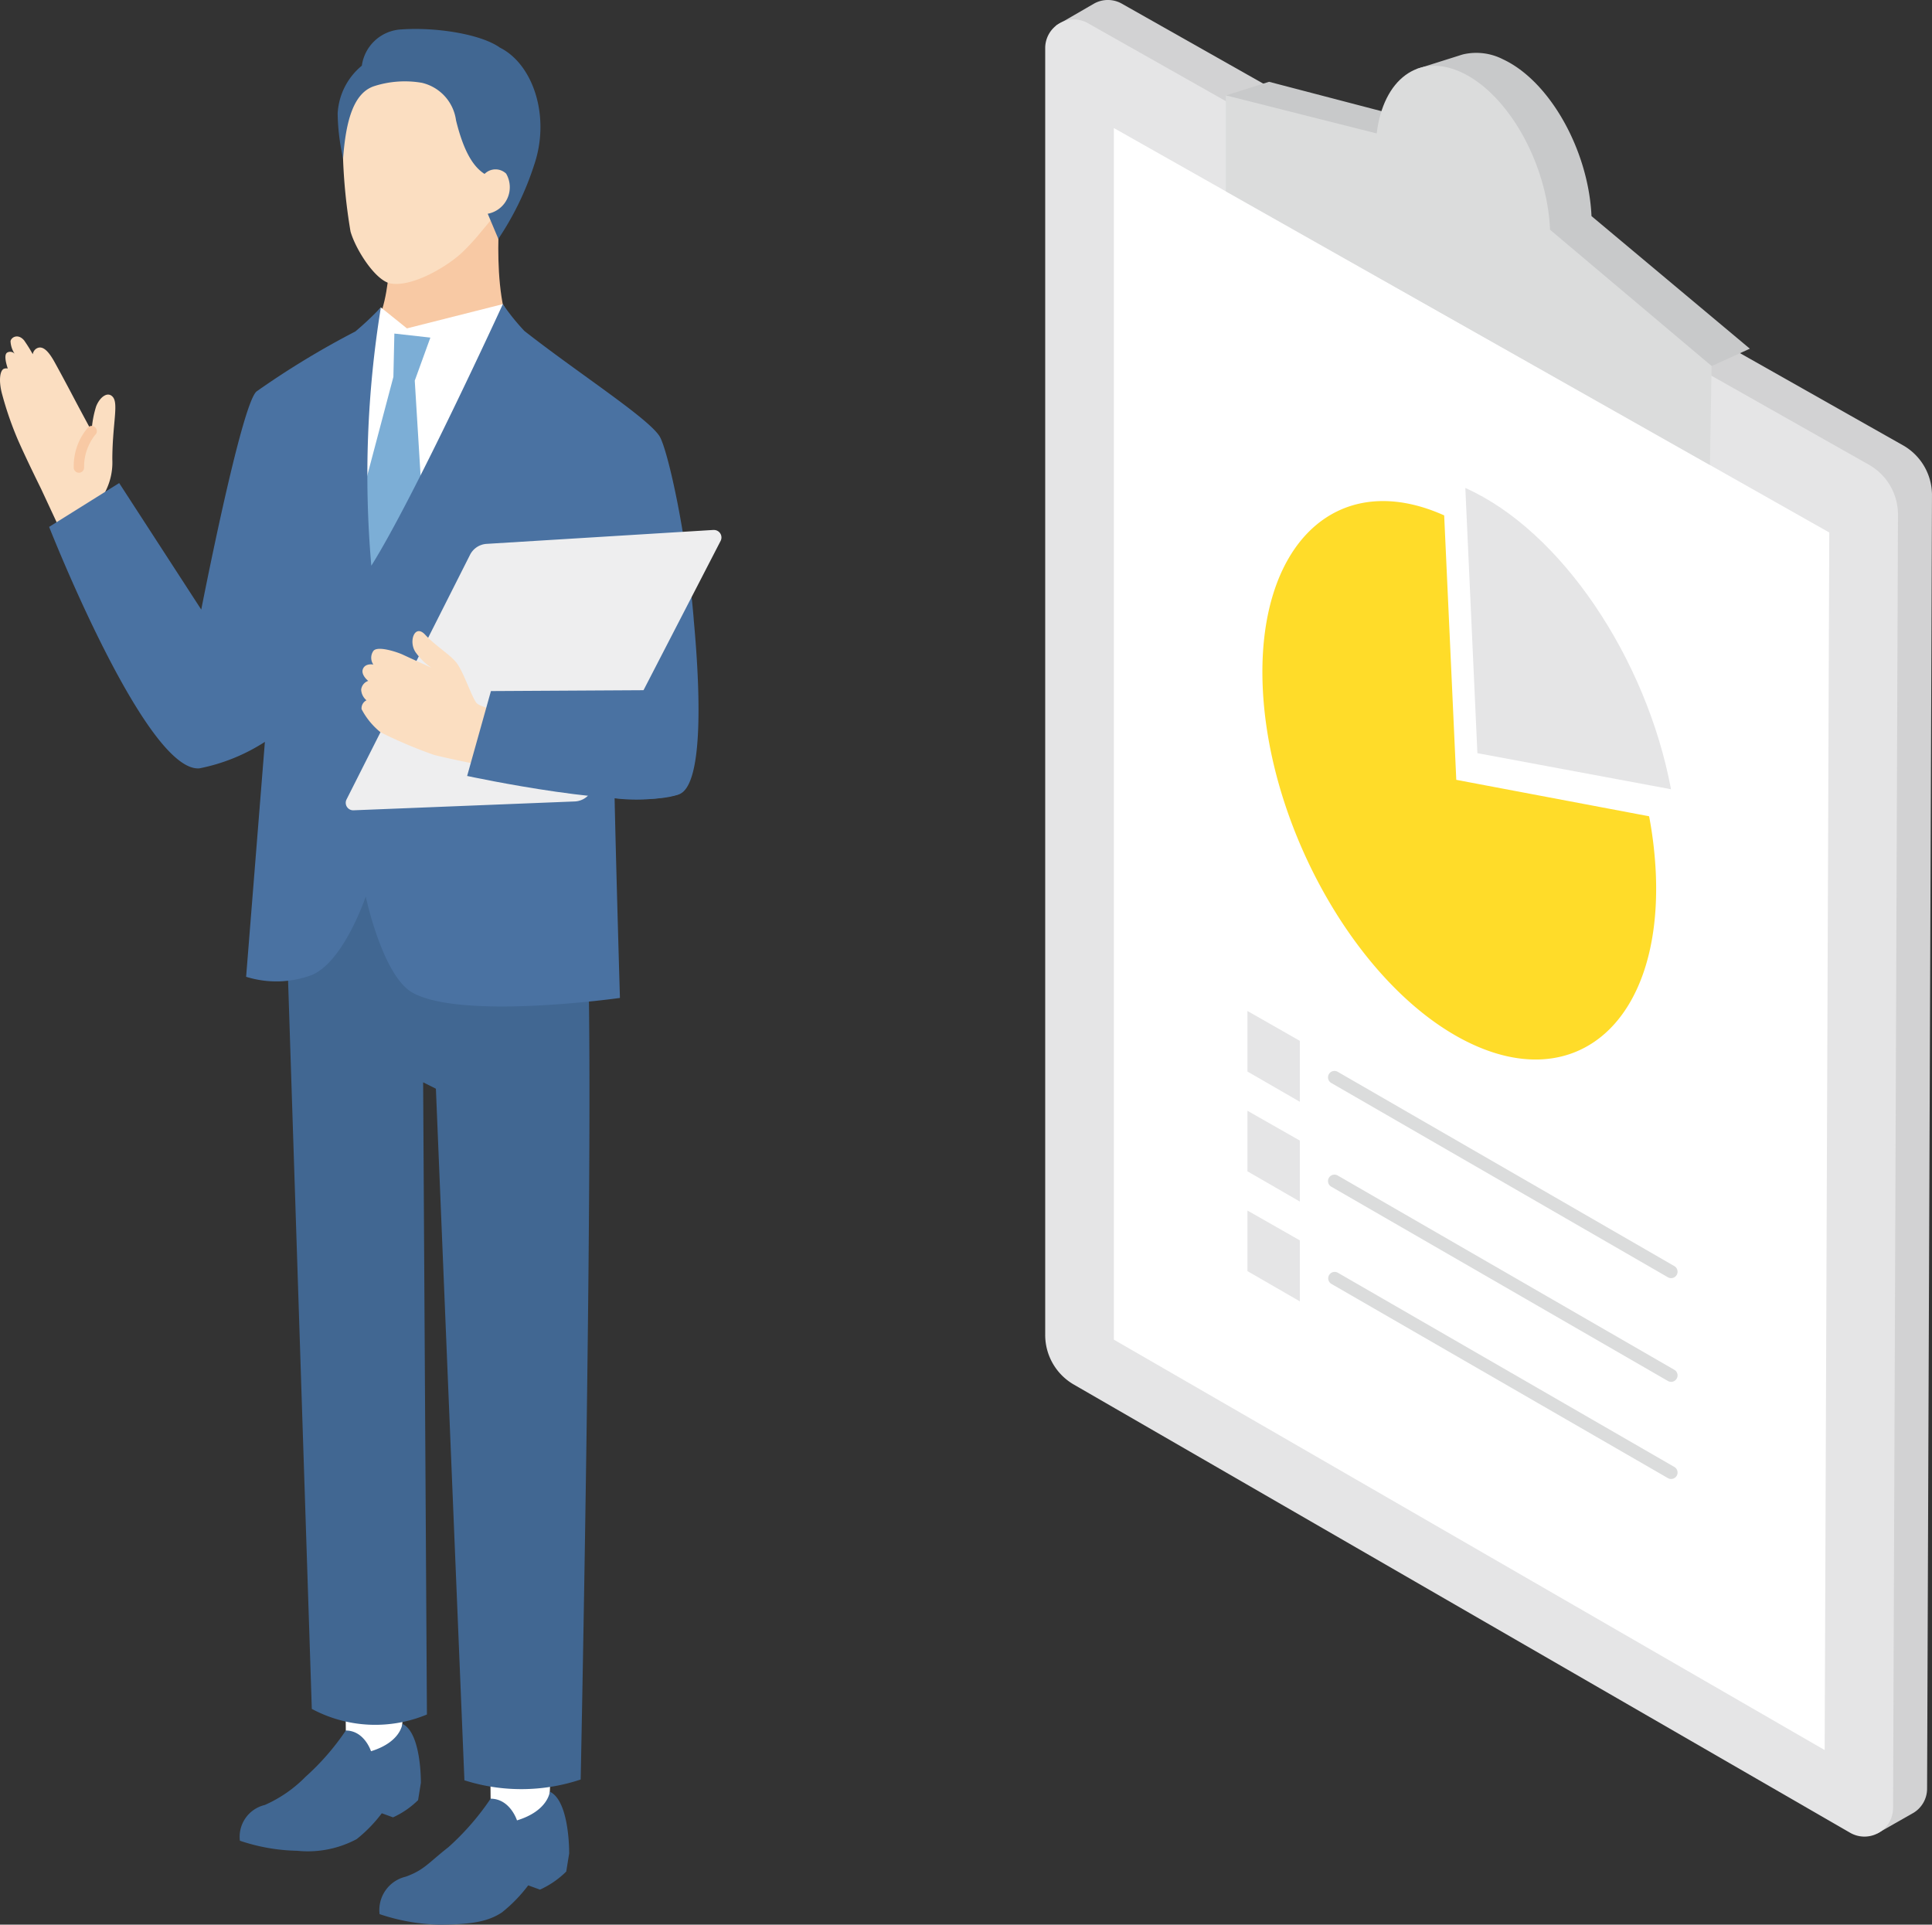
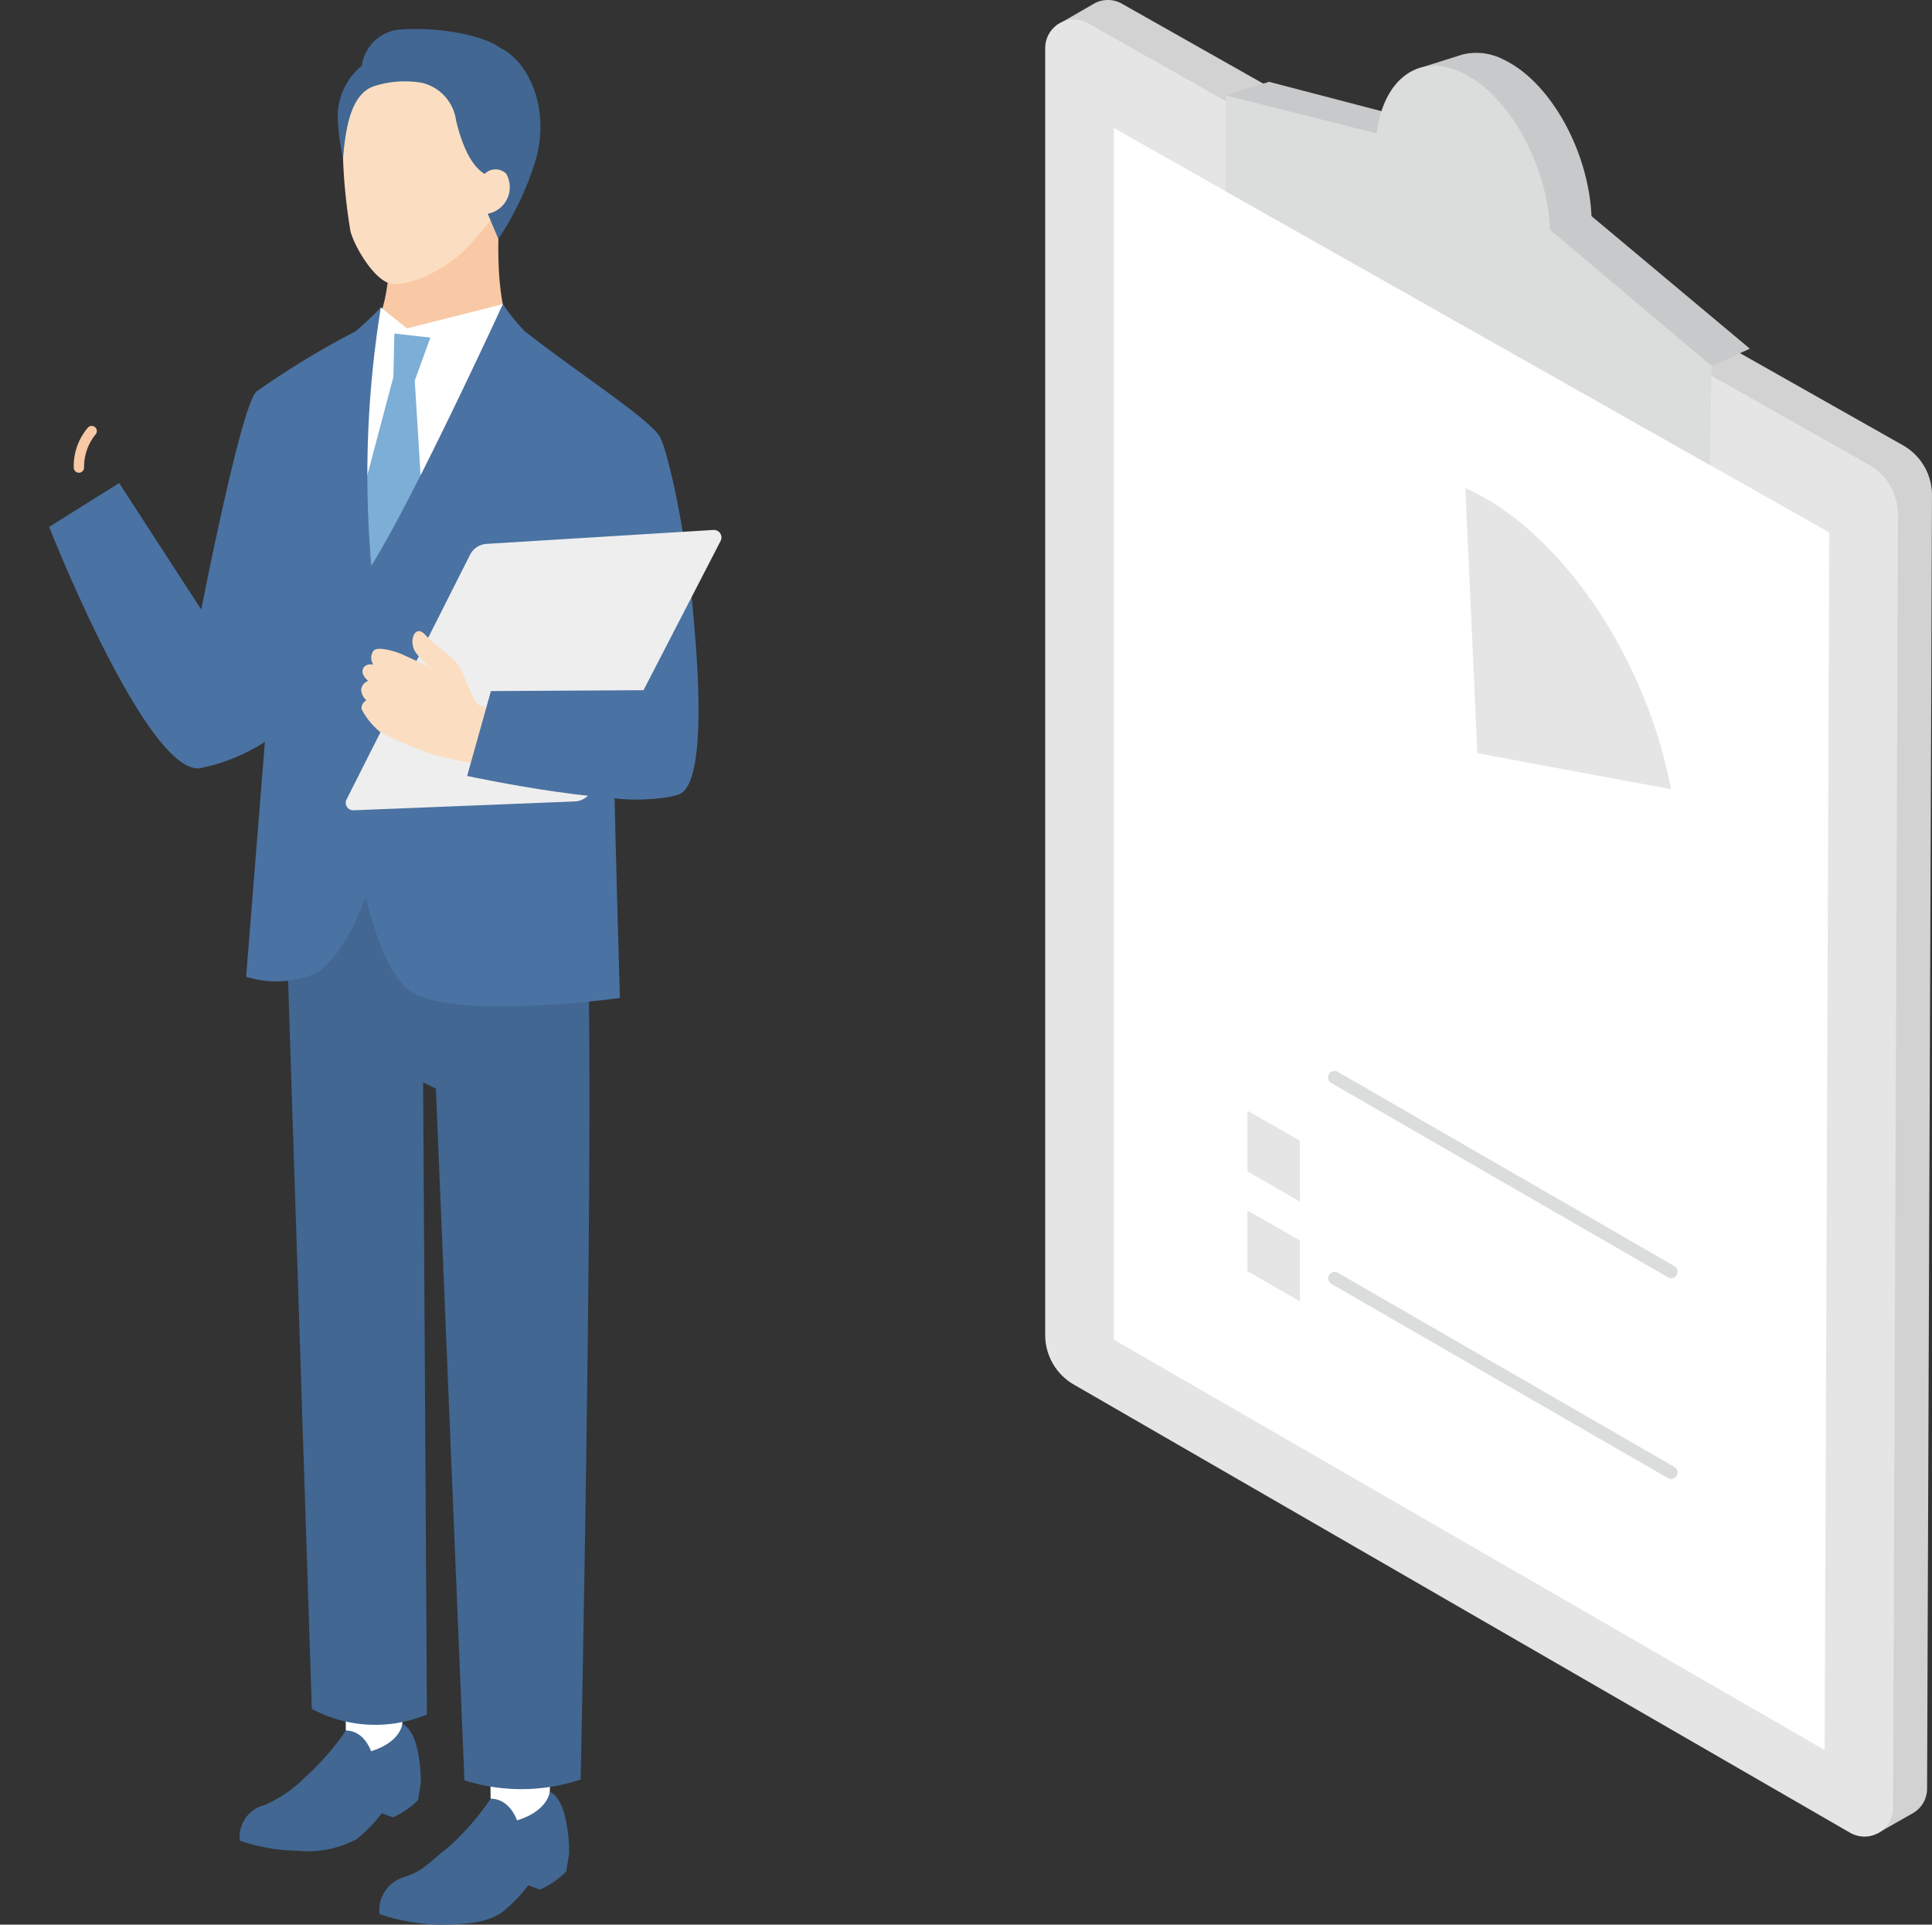
<svg xmlns="http://www.w3.org/2000/svg" width="118.354" height="117.907" viewBox="0 0 118.354 117.907">
  <rect x="0" y="0" width="118.354" height="117.907" fill="#333333" stroke="none" />
  <defs>
    <clipPath id="a">
      <rect width="118.354" height="117.907" fill="none" />
    </clipPath>
  </defs>
  <path d="M113.608,556.967l-.026-2.741,3.595-.034-.107,2.365.072,2.085-2.494.848Z" transform="translate(-92.423 -450.952)" fill="#fff" />
  <g clip-path="url(#a)">
    <path d="M88.782,566.886S88.7,568,86.864,568.565c0,0-.4-1.264-1.543-1.269a15.2,15.2,0,0,1-2.465,2.832,8.059,8.059,0,0,1-2.5,1.73,2,2,0,0,0-1.524,2.189,11.624,11.624,0,0,0,3.513.616,6.348,6.348,0,0,0,3.64-.714,8.722,8.722,0,0,0,1.54-1.584l.688.25a5.291,5.291,0,0,0,1.535-1.056l.171-1.058s.041-3.065-1.133-3.613" transform="translate(-64.136 -461.282)" fill="#416792" />
    <path d="M161.215,578.8l-.027-2.872,3.766-.035-.112,2.477.075,2.184-2.613.888Z" transform="translate(-131.161 -468.611)" fill="#fff" />
    <path d="M135.206,589.193s-.091,1.171-2.01,1.759c0,0-.421-1.325-1.616-1.329A15.927,15.927,0,0,1,129,592.589c-1.23.961-1.488,1.406-2.622,1.812a2.1,2.1,0,0,0-1.6,2.293,12.181,12.181,0,0,0,3.68.646c1.877-.01,2.937-.168,3.813-.748a9.14,9.14,0,0,0,1.613-1.66l.721.262a5.541,5.541,0,0,0,1.608-1.107l.179-1.109s.043-3.211-1.187-3.785" transform="translate(-101.525 -479.433)" fill="#416792" />
    <path d="M93.792,275.191l1.629,50.01a8.229,8.229,0,0,0,7.052.343l-.232-38.728.782.392,1.747,42.367a11.492,11.492,0,0,0,7.122-.048s.879-42.575.39-52.061l-2.815-5.929-12.843-.542Z" transform="translate(-76.32 -220.512)" fill="#416792" />
    <path d="M115.305,83.453l9.776-3.743c-3.066-.044-2.363-8.262-2.363-8.262l-3.81,1.192-2.922,1.019s.1,5.812-2.772,5.747Z" transform="translate(-92.123 -58.138)" fill="#f8c9a4" />
    <path d="M120,26.582c-.921.871-3.042,2.133-4.382,1.914-.925-.151-2.149-2.067-2.469-3.186a33.994,33.994,0,0,1-.465-4.685c-.023-.59-.465-6.132,4.765-6.86,5.377-.748,6.567,3.328,6.623,5.088.053,1.659-.436,3.577-2.863,6.4A14.209,14.209,0,0,1,120,26.582" transform="translate(-91.676 -11.127)" fill="#fbdec1" />
    <path d="M121.851,102l-1.134-1.976-5.871,1.485-1.6-1.288-1.292,1.743-1.45,16.642,8.013.5Z" transform="translate(-89.918 -81.391)" fill="#fff" />
    <path d="M120.029,109.942l-2.205-.247-.06,2.655-2.656,10.025,1.11,4.681,3.511-3.792-.656-10.686Z" transform="translate(-93.665 -89.26)" fill="#7caed6" />
-     <path d="M1.5,110.921a9.238,9.238,0,0,1,.507.816.5.5,0,0,1,.215-.343c.307-.19.651-.018,1.1.785.275.492.811,1.49,1.177,2.188.29.551.817,1.531,1.112,2.077a6.316,6.316,0,0,1,.279-1.515c.232-.585.721-.944,1.03-.565.346.424-.034,1.673-.039,3.817a3.919,3.919,0,0,1-.687,2.406,23.366,23.366,0,0,0,1.095,2.458l-2.844,1.077-1.938-4.161s-.857-1.725-1.4-2.956a20.759,20.759,0,0,1-.962-2.764c-.254-.888-.145-1.549.112-1.62a.4.4,0,0,1,.219-.009c-.137-.416-.234-.883-.018-.987a.373.373,0,0,1,.441.084,1.506,1.506,0,0,1-.254-.777c.054-.258.494-.482.858-.012" transform="translate(0 -90.035)" fill="#fbdec1" />
    <path d="M55.62,119.326c-.436-5.294-1.616-10.468-2.1-11.22-.741-1.14-5.006-3.876-8.27-6.437a13.213,13.213,0,0,1-1.323-1.644s-5.478,11.937-8.057,16.023a64.022,64.022,0,0,1,.585-15.825,18.952,18.952,0,0,1-1.563,1.475,51.894,51.894,0,0,0-6.053,3.675c-.943.8-3.387,13.363-3.387,13.363l-5.028-7.751-4.292,2.685s5.921,15.057,9.206,14.792a11.477,11.477,0,0,0,4.012-1.622L28.2,141.231a6.2,6.2,0,0,0,4.048-.118c1.955-.845,3.281-4.8,3.281-4.8s1.027,4.88,2.879,5.9c3.053,1.679,12.692.314,12.692.314s-.245-8.335-.326-12.233a10.652,10.652,0,0,0,3.96-.246c1.378-.541,1.367-5.515.884-10.717" transform="translate(-13.123 -81.392)" fill="#4a72a2" />
    <path d="M24.565,142.934h-.023a.317.317,0,0,1-.293-.338,3.612,3.612,0,0,1,.888-2.45.317.317,0,0,1,.42.475,3.161,3.161,0,0,0-.676,2.02.317.317,0,0,1-.316.294" transform="translate(-19.731 -113.974)" fill="#f8c9a4" />
    <path d="M136.216,174.27l-13.895.853a1.223,1.223,0,0,0-1.017.67l-7.565,14.987a.459.459,0,0,0,.428.665l13.55-.542a1.223,1.223,0,0,0,1.038-.662l7.9-15.3a.459.459,0,0,0-.436-.668" transform="translate(-92.51 -141.805)" fill="#eeeeef" />
    <path d="M129.63,212.986s-3.48-.631-3.8-1.051-.814-1.991-1.268-2.513-1.222-.963-1.874-1.663-1.053.477-.546,1.129a3.7,3.7,0,0,0,.938.9s-1.419-.643-1.752-.8-1.559-.571-1.811-.228a.727.727,0,0,0,0,.831s-.48-.1-.635.263.321.739.321.739a.64.64,0,0,0-.432.536.911.911,0,0,0,.325.652.549.549,0,0,0-.3.543,4.47,4.47,0,0,0,1.168,1.42,28.222,28.222,0,0,0,3.265,1.38c.682.2,5.967,1.268,5.967,1.268Z" transform="translate(-96.646 -168.88)" fill="#fbdec1" />
    <path d="M166.6,233.311c-2.786,1.094-13-1.115-13-1.115l1.458-5.2,10.17-.058Z" transform="translate(-124.983 -184.66)" fill="#4a72a2" />
    <path d="M120.951,10.652c-1.173-.813-3.867-1.243-5.991-1.1a2.575,2.575,0,0,0-2.446,2.223,4.074,4.074,0,0,0-1.481,2.922,13.038,13.038,0,0,0,.334,2.755c.166-2.268.628-4.016,1.916-4.428a6.145,6.145,0,0,1,2.908-.2,2.736,2.736,0,0,1,2.093,2.3c.5,2.039,1.124,2.9,1.777,3.3l.167,2.425.648,1.535a17.962,17.962,0,0,0,2.184-4.5c1.028-2.97-.043-6.213-2.11-7.227" transform="translate(-90.348 -7.751)" fill="#416792" />
    <path d="M157.48,58.353a1.654,1.654,0,0,0,1.125-2.459.943.943,0,0,0-1.3,0l-.49.3.334,2.26Z" transform="translate(-127.6 -45.258)" fill="#fbdec1" />
    <path d="M399.163,27.278,351.319.228a1.734,1.734,0,0,0-1.7-.012l-2.334,1.35.683,80.99,49.637,29.755,2.219-1.263a1.732,1.732,0,0,0,.819-1.474l.3-79.232a3.506,3.506,0,0,0-1.78-3.065" transform="translate(-282.59 0)" fill="#d2d2d3" />
    <path d="M343.708,8.121V86.959A3.506,3.506,0,0,0,345.461,90l47.558,27.458a1.753,1.753,0,0,0,2.629-1.511l.3-79.232a3.506,3.506,0,0,0-1.78-3.065L346.324,6.6a1.753,1.753,0,0,0-2.616,1.526" transform="translate(-279.679 -5.18)" fill="#e5e5e6" />
    <path d="M366.291,116.325V42.1l43.825,24.777-.283,74.589Z" transform="translate(-298.055 -34.256)" fill="#fff" />
    <path d="M435.209,35.474l-9.7-8.122h0c-.183-4.039-2.563-8.278-5.425-9.607a3.582,3.582,0,0,0-2.447-.3s-.155.045-.217.067l-2.6.821-2.175,2.591-6.889-1.8-2.645.835,29.763,16.58Z" transform="translate(-328.014 -14.113)" fill="#c8c9ca" />
    <path d="M422.97,31.677c-.171-4.049-2.556-8.309-5.426-9.642-2.634-1.223-4.793.433-5.194,3.743l-9.242-2.333v5.878L432.766,46.09l.1-6.066Z" transform="translate(-328.014 -17.603)" fill="#dbdcdc" />
-     <path d="M438.821,184.082l-11.813-2.232-.742-16.2c-6.609-2.966-11.537,1.833-11.11,10.641.425,8.772,6.016,18.423,12.588,21.639,6.685,3.271,11.875-1.323,11.487-10.345a24.748,24.748,0,0,0-.41-3.5" transform="translate(-337.796 -134.076)" fill="#ffdc29" />
    <path d="M494.461,178.934c-1.5-8-6.722-15.834-12.6-18.455l.739,16.245Z" transform="translate(-392.095 -130.584)" fill="#e5e5e6" />
    <path d="M457.77,430.92a.393.393,0,0,1-.2-.053l-20.617-11.9a.395.395,0,0,1,.395-.684l20.617,11.9a.395.395,0,0,1-.2.737" transform="translate(-355.395 -340.316)" fill="#dbdcdc" />
-     <path d="M457.77,398.972a.393.393,0,0,1-.2-.053l-20.617-11.9a.395.395,0,1,1,.395-.684l20.617,11.9a.395.395,0,0,1-.2.737" transform="translate(-355.395 -314.319)" fill="#dbdcdc" />
    <path d="M457.77,364.869a.393.393,0,0,1-.2-.053l-20.617-11.9a.395.395,0,1,1,.395-.684l20.617,11.9a.395.395,0,0,1-.2.737" transform="translate(-355.395 -286.569)" fill="#dbdcdc" />
-     <path d="M410.2,332.471v3.709l3.208,1.852V334.3Z" transform="translate(-333.781 -270.536)" fill="#e5e5e6" />
    <path d="M410.2,365.28v3.709l3.208,1.852v-3.735Z" transform="translate(-333.781 -297.233)" fill="#e5e5e6" />
    <path d="M410.2,398.089V401.8l3.208,1.852v-3.735Z" transform="translate(-333.781 -323.93)" fill="#e5e5e6" />
  </g>
</svg>